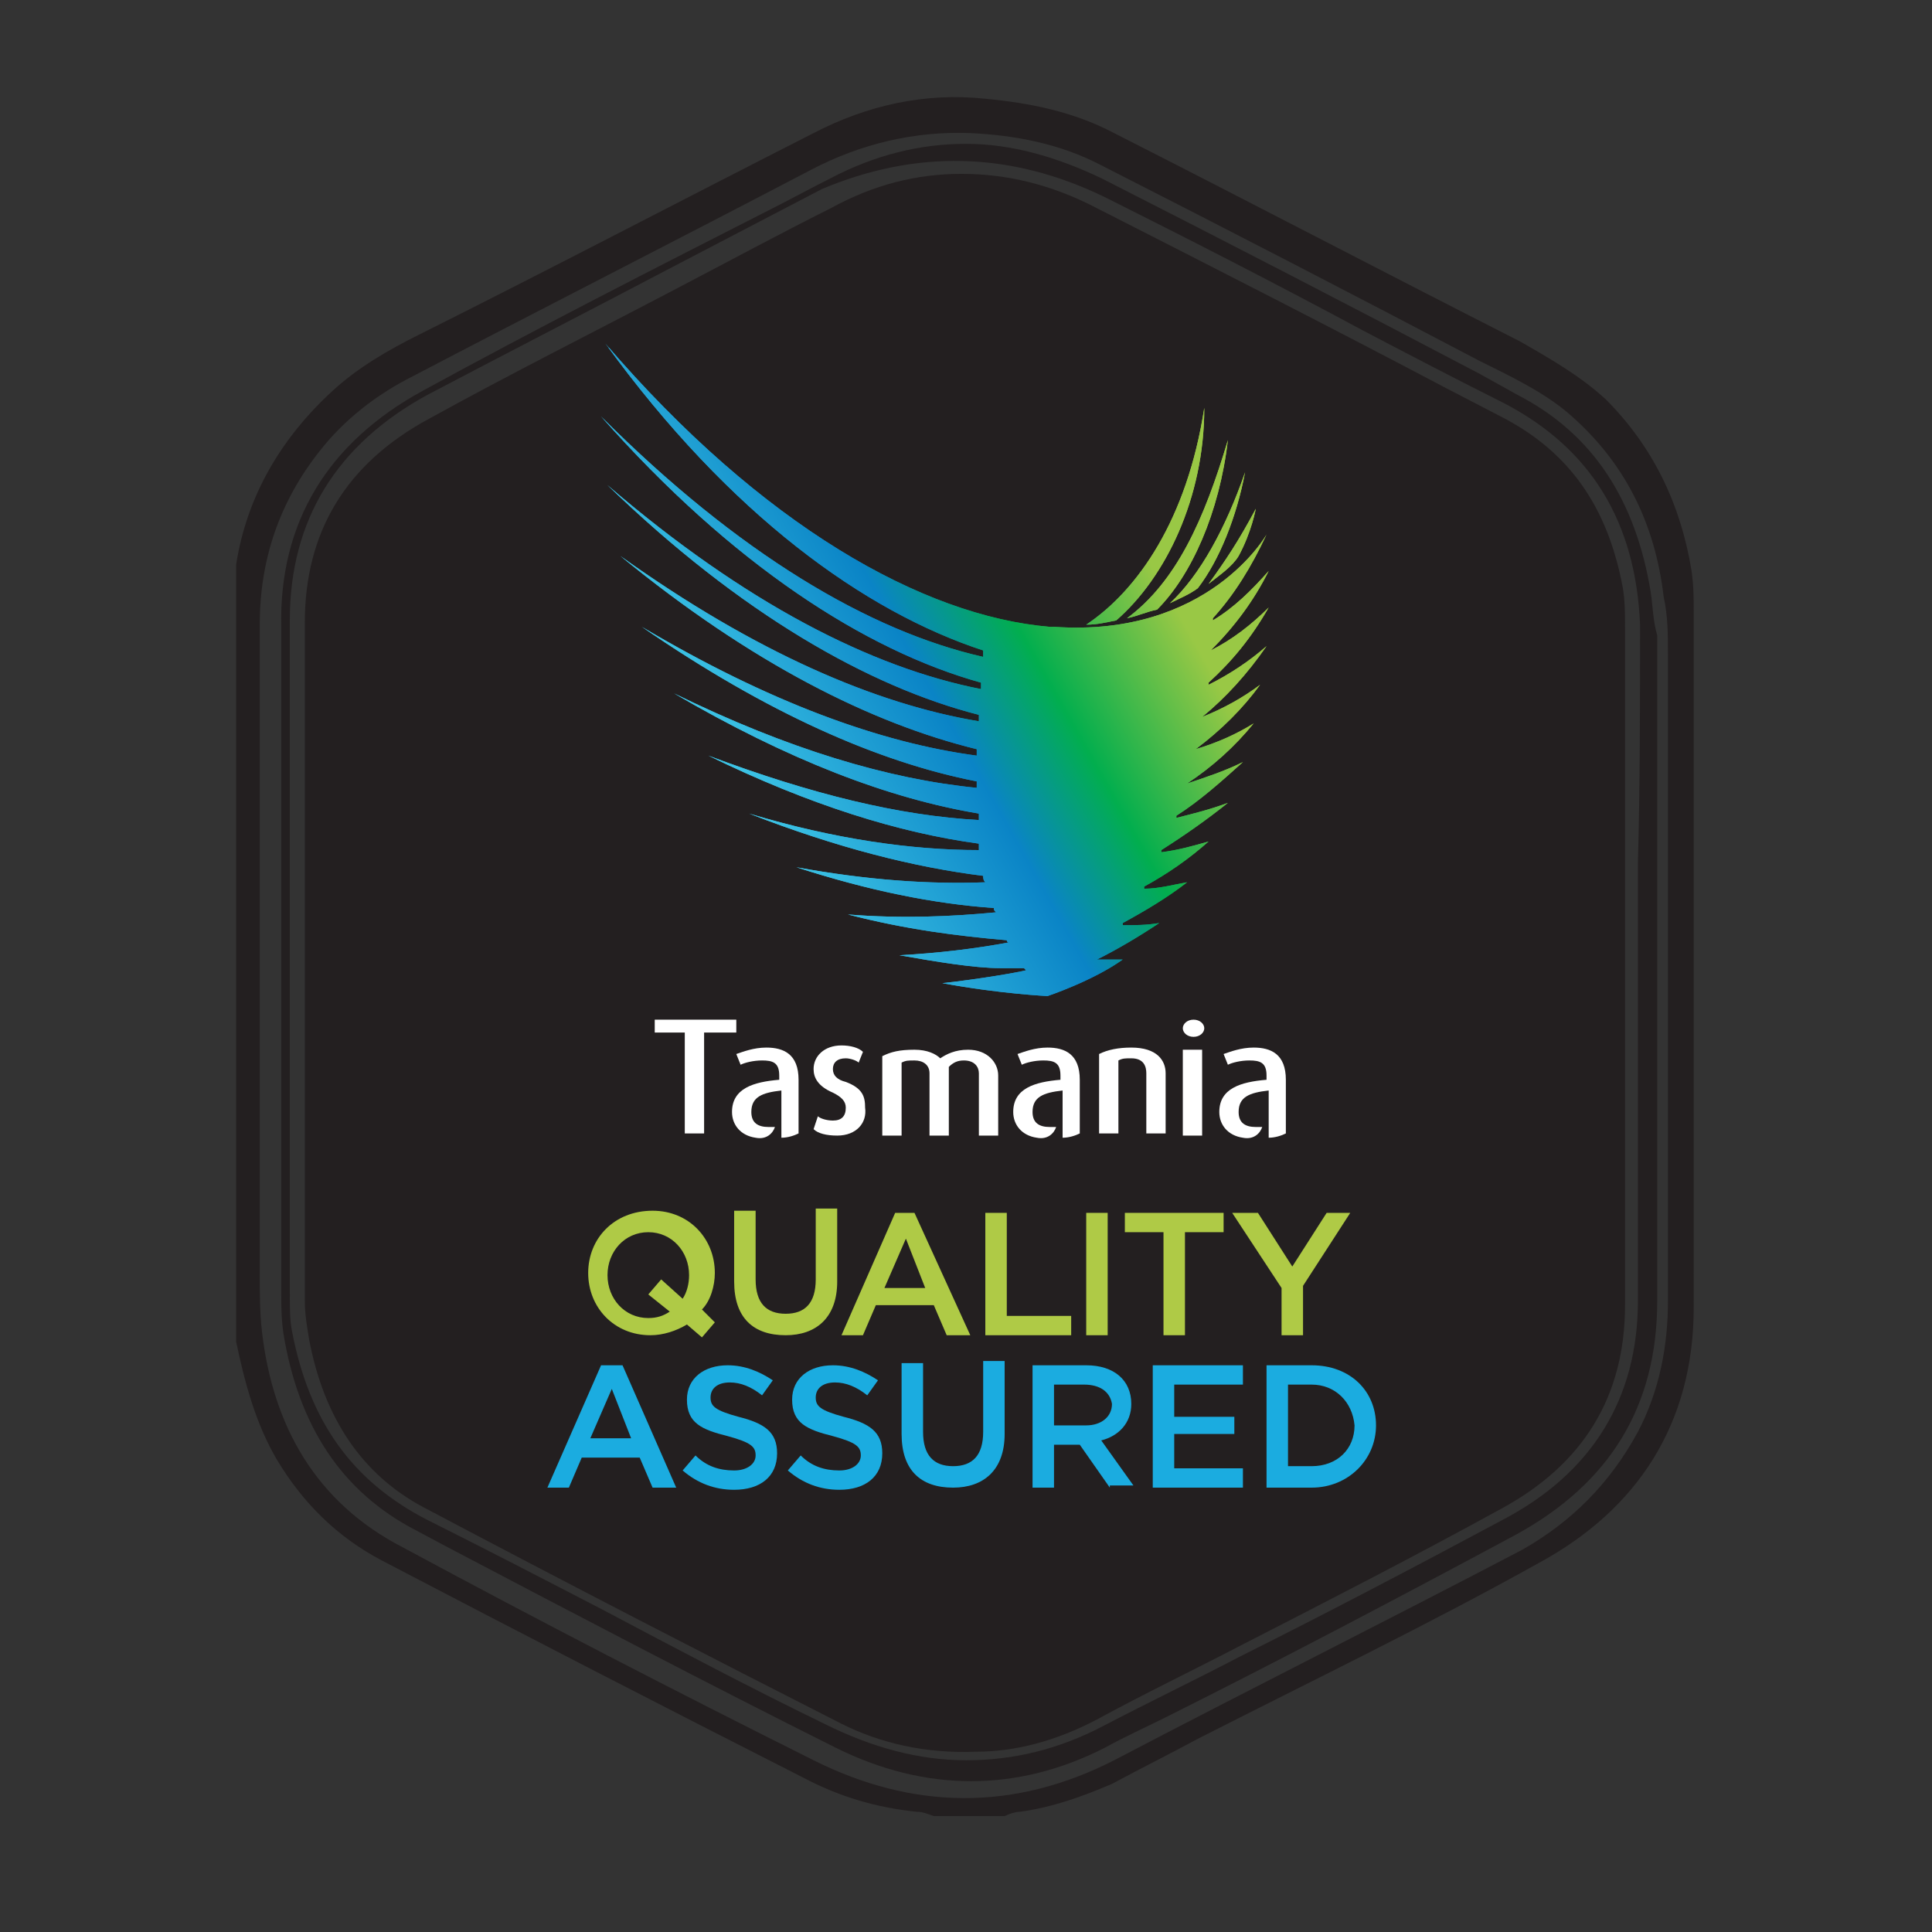
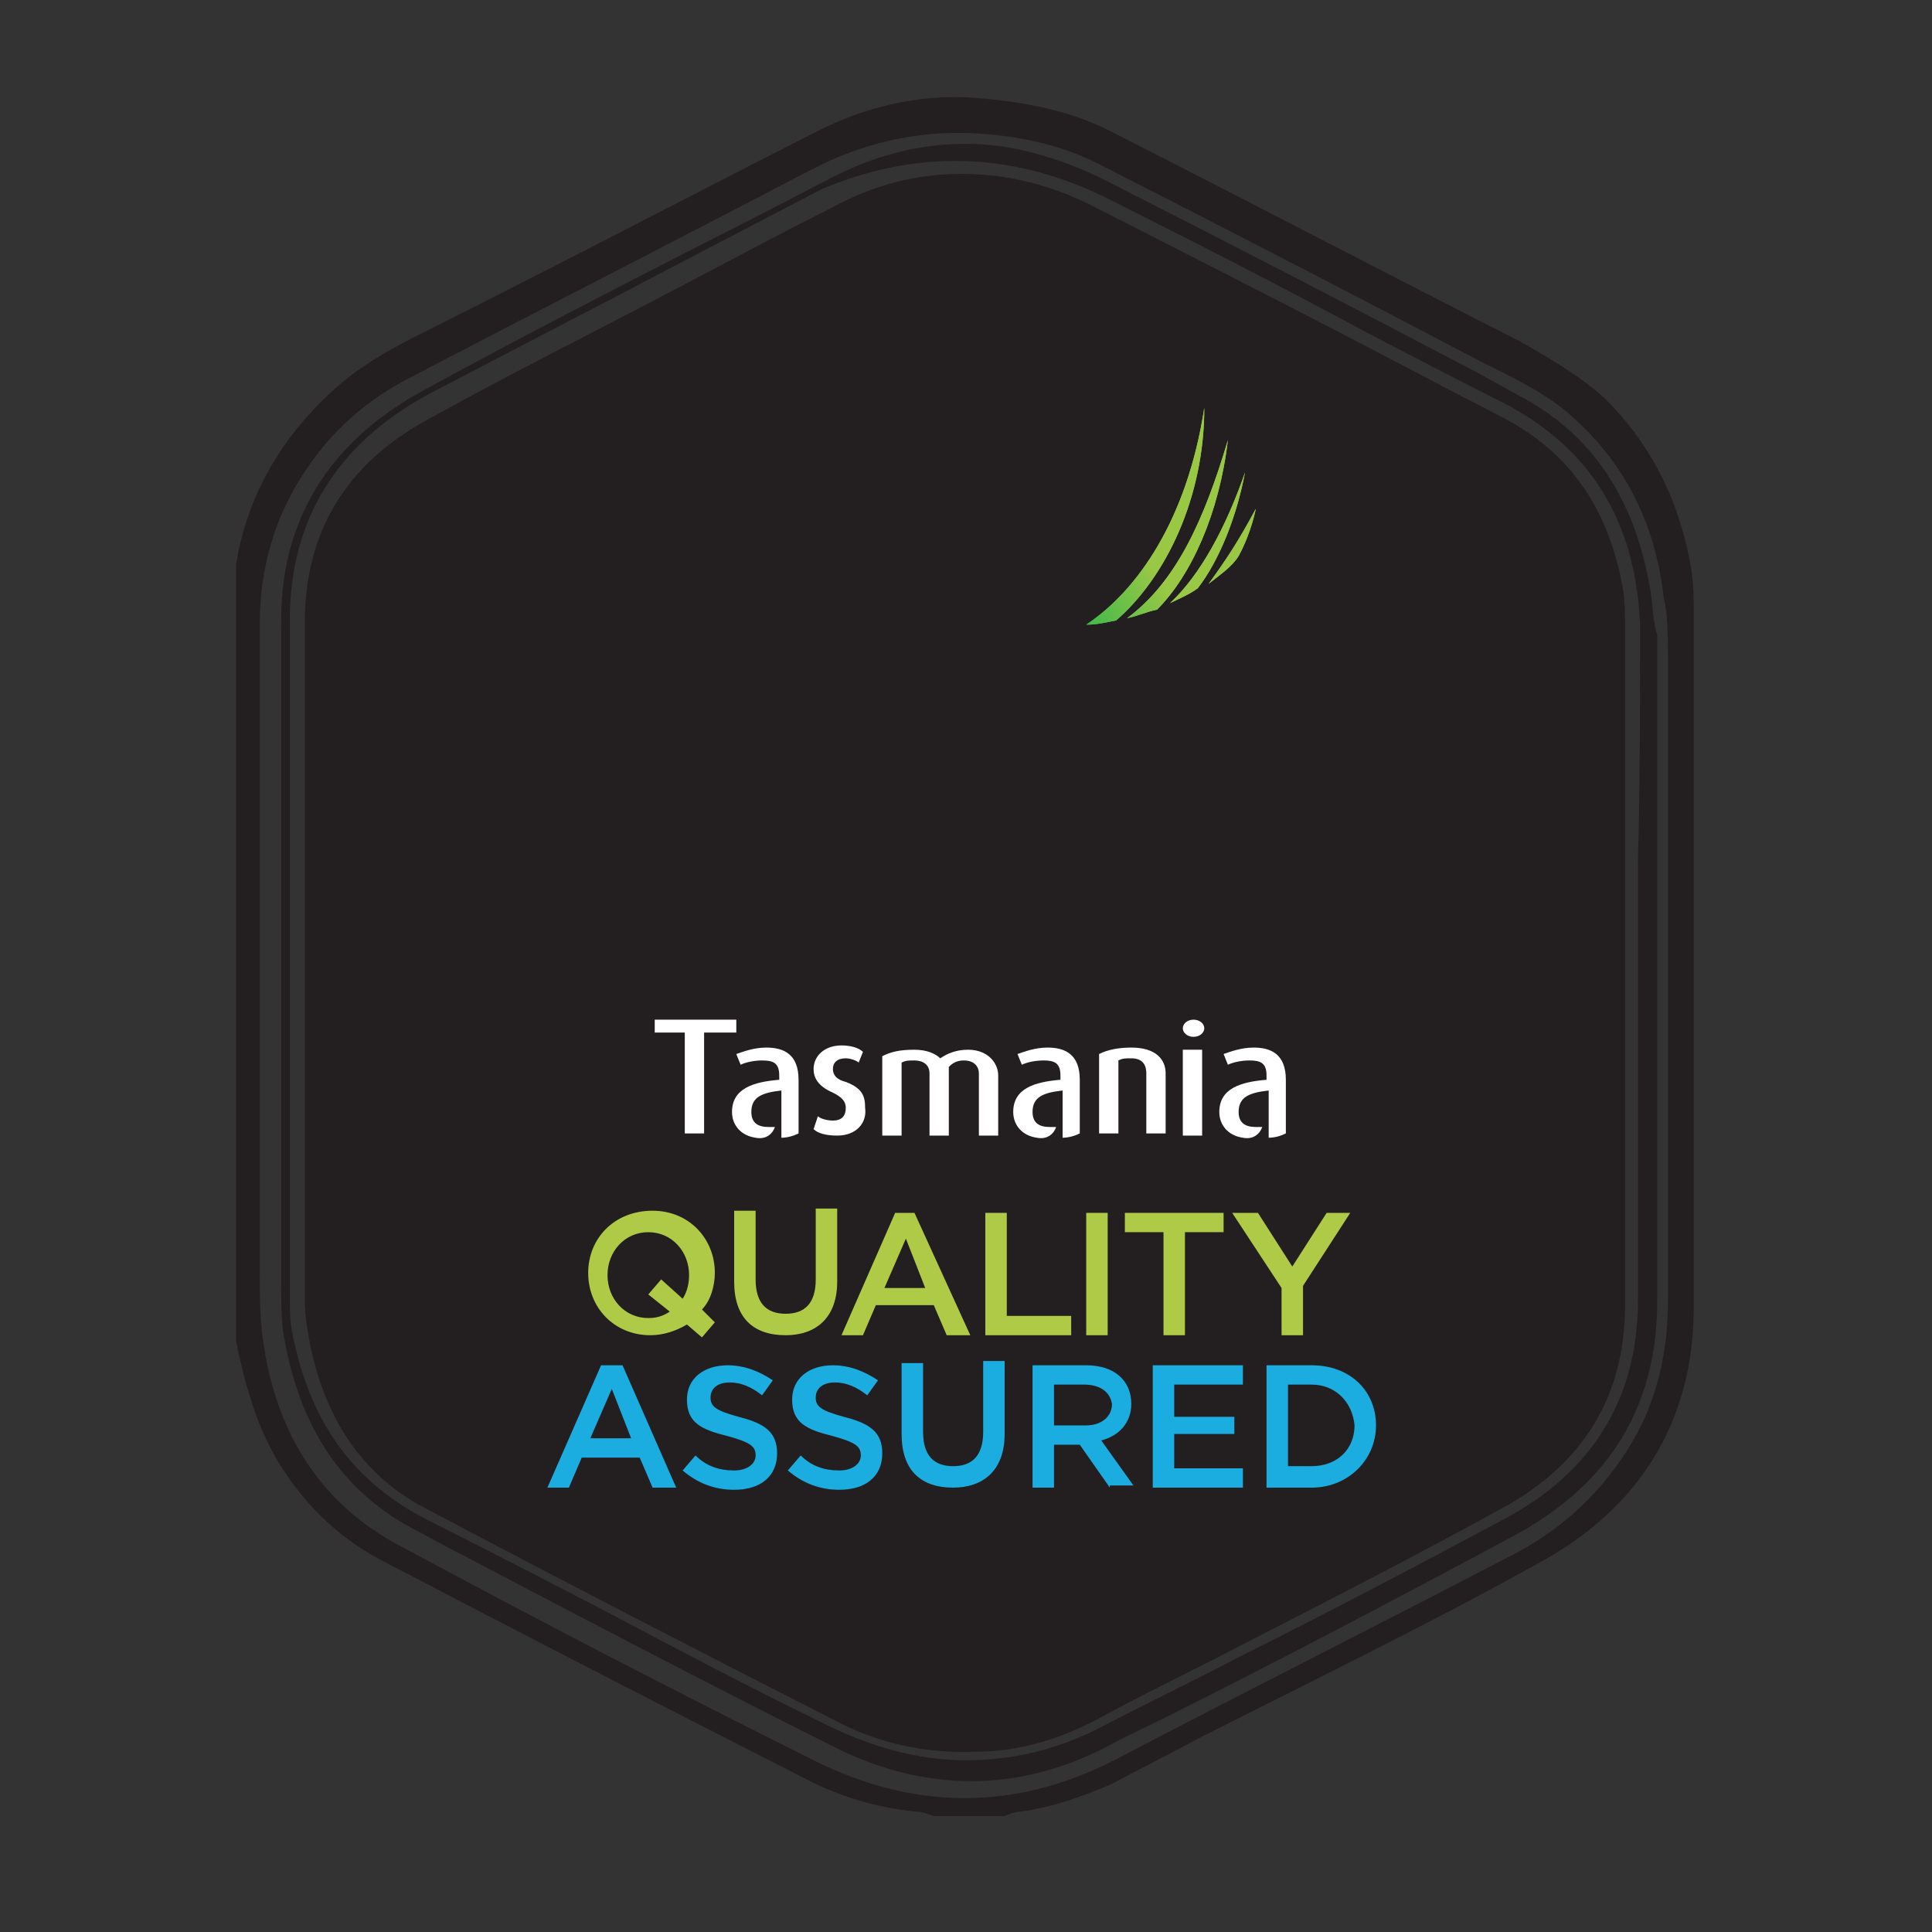
<svg xmlns="http://www.w3.org/2000/svg" xmlns:xlink="http://www.w3.org/1999/xlink" version="1.1" id="Layer_1" x="0px" y="0px" width="90px" height="90px" viewBox="0 0 90 90" style="enable-background:new 0 0 90 90;" xml:space="preserve">
  <rect x="0" y="0" width="90" height="90" fill="#333333" stroke="none" />
  <style type="text/css">
	.st0{fill:#6EA743;}
	.st1{fill:#231F20;}
	.st2{fill:#FFFFFF;}
	.st3{fill:#AFCA46;}
	.st4{fill:#1BACE0;}
	.st5{fill:#008F78;}
	.st6{fill:none;stroke:#FFFFFF;stroke-width:0.296;stroke-miterlimit:10;}
	.st7{fill:#FCB53B;}
	.st8{clip-path:url(#SVGID_3_);}
	.st9{clip-path:url(#SVGID_9_);}
</style>
  <polygon class="st0" points="56.2,-62.2 46.5,-52.2 59.2,-49.1 " />
  <g>
    <path class="st0" d="M48.4-44.2l-0.5,0l1.7,5.1l4-3.6l-0.4-0.3c-1.2-0.9-2.7-1.3-4.2-1.3C48.8-44.2,48.6-44.2,48.4-44.2" />
    <path class="st0" d="M47.1-46.7l0.3-0.1c0.5-0.1,1-0.1,1.6-0.1c2.3,0,4.6,0.8,6.4,2.2l0.2,0.2l2.6-2.3l-12.1-3L47.1-46.7z" />
    <path class="st0" d="M85.7-68.7c0-12.2-9.9-22.1-22.1-22.1c-8,0-14.9,4.2-18.8,10.5C41-86.6,34-90.8,26.1-90.8   C13.9-90.8,4-80.9,4-68.7c0,6.6,2.9,12.6,7.6,16.6l31.3,31.3c0.5,0.5,1.3,0.8,2,0.8c0.7,0,1.5-0.3,2-0.8l6.9-6.9   c-1.4,0.8-3.1,1.2-4.7,1.2c-2.7,0-5.3-1.1-7.2-3c-4-4-4-10.4,0-14.3c0.7-0.8,1.6-1.4,2.5-1.8l0.3-0.2l-1.5-4.5l-1.5-0.4   c-0.1,0-0.2-0.1-0.3-0.1L41-51l-0.4,0.4c-0.2,0.2-0.6,0.4-0.9,0.4c-0.4,0-0.7-0.1-0.9-0.4c-0.5-0.5-0.5-1.3,0-1.9l2.9-2.9   c0.2-0.2,0.6-0.4,0.9-0.4c0.4,0,0.7,0.2,0.9,0.4c0.3,0.3,0.4,0.7,0.4,1.1l-0.1,1.1l11.4-11.8c0,0,0.1-0.1,0.1-0.1l0.2-0.2l-1-4.3   l-3.7,3.7c-0.2,0.2-0.6,0.4-0.9,0.4c-0.3,0-0.7-0.2-0.9-0.4c-0.5-0.5-0.5-1.4,0-1.9l5-5c0.2-0.2,0.6-0.4,0.9-0.4   c0.3,0,0.7,0.1,0.9,0.4c0.2,0.2,0.4,0.5,0.4,0.8l0,0.2l8.7,4.8l0.2-0.3c0.3-0.3,0.5-0.6,0.8-0.9c1.9-1.9,4.5-3,7.2-3s5.3,1.1,7.2,3   c2.7,2.7,3.6,6.7,2.5,10.1C84.7-61.1,85.7-64.8,85.7-68.7 M35-67.3c0-0.2,0.2-0.4,0.4-0.4c0.2,0,0.4,0.2,0.4,0.4v3.9h2   c0.2,0,0.4,0.2,0.4,0.4c0,0.2-0.2,0.4-0.4,0.4h-2.3h0c-0.2,0-0.4-0.2-0.4-0.4V-67.3z M9.9-60.3c0-0.8,0.6-1.4,1.4-1.4h19.4   c0.8,0,1.4,0.6,1.4,1.4v0.4c0,0.7-0.6,1.4-1.4,1.4H11.3c-0.8,0-1.4-0.6-1.4-1.4V-60.3z M28.3-64.2v-3c0-0.2,0.2-0.4,0.4-0.4   c0.2,0,0.4,0.2,0.4,0.4v4.2c0,0.2-0.2,0.4-0.4,0.4c-0.1,0-0.2-0.1-0.3-0.2c0,0,0,0,0,0L26-66v3c0,0.2-0.2,0.4-0.4,0.4   c-0.2,0-0.4-0.2-0.4-0.4v-4.2v0c0-0.1,0-0.3,0.2-0.3c0.2-0.1,0.4-0.1,0.6,0.1L28.3-64.2z M21.8-64.7v1.3h2c0.2,0,0.4,0.2,0.4,0.4   c0,0.2-0.2,0.4-0.4,0.4h-2.3c0,0,0,0,0,0v0c-0.2,0-0.4-0.2-0.4-0.4v-4.3c0-0.2,0.2-0.4,0.4-0.4h0h2.3c0.2,0,0.4,0.2,0.4,0.4   c0,0.2-0.2,0.4-0.4,0.4h-2v1.3h1.7c0.2,0,0.4,0.2,0.4,0.4c0,0.2-0.2,0.4-0.4,0.4H21.8z M17-64.9c0.1,0.1,0.2,0.2,0.3,0.3   c0.2,0.2,0.2,0.5,0.2,0.8c0,0.2,0,0.3,0,0.4c0.1,0,0.2,0.1,0.3,0.3c0.1,0.2-0.1,0.4-0.3,0.5c0,0-0.1,0-0.2,0s-0.2,0-0.3-0.1   c-0.1-0.1-0.2-0.2-0.2-0.2c-0.1-0.2-0.2-0.5-0.2-0.9c0-0.2,0-0.2-0.1-0.3c-0.1-0.1-0.1-0.1-0.2-0.2c-0.2-0.1-0.3-0.2-0.4-0.2h-0.8   v1.6c0,0.2-0.2,0.4-0.4,0.4c-0.2,0-0.4-0.2-0.4-0.4v-4.3c0-0.2,0.2-0.4,0.4-0.4H16c0.9,0,1.6,0.7,1.6,1.6   C17.6-65.6,17.3-65.2,17-64.9 M11-64.7v1.7c0,0.2-0.2,0.4-0.4,0.4c-0.2,0-0.4-0.2-0.4-0.4v-4.3c0-0.2,0.2-0.4,0.4-0.4h0H13   c0.2,0,0.4,0.2,0.4,0.4c0,0.2-0.2,0.4-0.4,0.4h-2v1.3h1.7c0.2,0,0.4,0.2,0.4,0.4c0,0.2-0.2,0.4-0.4,0.4H11z M16.6-75.3   c0.9,0.7,1.4,1.8,1.4,2.9c0,2.1-1.7,3.7-3.7,3.7h-3.1v-0.1c-0.5-0.2-0.9-0.6-0.9-1.2V-79c0-0.7,0.6-1.2,1.2-1.2h2.2   c1.8,0,3.3,1.5,3.3,3.3C17-76.3,16.9-75.8,16.6-75.3 M19.3-67.7c0.2,0,0.4,0.2,0.4,0.4v4.3c0,0.2-0.2,0.4-0.4,0.4   c-0.2,0-0.4-0.2-0.4-0.4v-4.3C18.9-67.5,19.1-67.7,19.3-67.7 M21.8-69.9c0,0.7-0.6,1.2-1.3,1.2c-0.7,0-1.3-0.6-1.3-1.2V-79   c0-0.7,0.6-1.2,1.3-1.2c0.7,0,1.3,0.6,1.3,1.2V-69.9z M32.2-78l-3.1,3.1l3.2,4.2c0.2,0.2,0.3,0.5,0.3,0.9c0,0.3-0.2,0.7-0.5,0.9   c-0.2,0.2-0.5,0.3-0.8,0.3c-0.4,0-0.7-0.2-0.9-0.5l-3.1-4l-1.2,1.2v2c0,0.7-0.6,1.2-1.2,1.2s-1.2-0.6-1.2-1.2v-9   c0-0.7,0.6-1.2,1.2-1.2s1.2,0.6,1.2,1.2v3.4l4.3-4.3c0.2-0.2,0.6-0.4,0.9-0.4c0.3,0,0.7,0.1,0.9,0.4C32.7-79.3,32.7-78.5,32.2-78    M34.1-65.1c0,1.4-1.1,2.5-2.5,2.5h-0.8c-0.2,0-0.4-0.2-0.4-0.4v-4.3c0-0.2,0.2-0.4,0.4-0.4h0.8C33-67.7,34.1-66.5,34.1-65.1    M36.4-73.2v2h3.7c0.7,0,1.2,0.6,1.2,1.3c0,0.7-0.6,1.2-1.2,1.2h-5h0h0c-0.7,0-1.2-0.6-1.2-1.2V-79c0-0.7,0.6-1.2,1.2-1.2h5   c0.7,0,1.2,0.6,1.2,1.2c0,0.7-0.6,1.3-1.2,1.3h-3.7v2h3.2c0.7,0,1.2,0.6,1.2,1.3c0,0.7-0.6,1.3-1.2,1.3H36.4z M41.4-67l-1.5,2v1.9   c0,0.2-0.2,0.4-0.4,0.4c-0.2,0-0.4-0.2-0.4-0.4v-1.9l-1.5-2c-0.1-0.2-0.1-0.4,0.1-0.6c0.2-0.1,0.4-0.1,0.5,0.1l1.2,1.7l1.2-1.7   c0.1-0.2,0.4-0.2,0.6-0.1C41.4-67.4,41.5-67.1,41.4-67 M33.3-65.1c0-0.9-0.8-1.7-1.7-1.7h-0.4v3.5h0.4   C32.6-63.4,33.3-64.2,33.3-65.1 M15.4-72.4c0-0.6-0.5-1.2-1.2-1.2h-1.5v2.4h1.5C14.9-71.2,15.4-71.7,15.4-72.4 M14.5-76.9   c0-0.4-0.4-0.8-0.8-0.8h-0.9v1.6h0.9C14.1-76.1,14.5-76.5,14.5-76.9 M16.7-66.1c0-0.4-0.3-0.7-0.7-0.7h-0.9v1.5H16   C16.4-65.4,16.7-65.7,16.7-66.1" />
    <path class="st0" d="M73.2-59.5c-0.2,0-0.4-0.1-0.6-0.2l-6.5-3.5l-0.1,0.5c-0.7,2.6,0.1,5.4,2,7.2c1.4,1.4,3.3,2.2,5.3,2.2   c2,0,3.9-0.8,5.3-2.2c2.9-2.9,2.9-7.7,0-10.6c-1.4-1.4-3.3-2.2-5.3-2.2c-2,0-3.9,0.8-5.3,2.2c-0.1,0.1-0.1,0.1-0.2,0.2l-0.4,0.4   l6.5,3.6c0.6,0.3,0.9,1.2,0.5,1.8C74.1-59.8,73.7-59.5,73.2-59.5" />
    <path class="st0" d="M45-43c-0.5,0.3-0.9,0.7-1.3,1.1c-2.9,2.9-2.9,7.7,0,10.6c1.4,1.4,3.3,2.2,5.3,2.2c2,0,3.9-0.8,5.3-2.2   c2.3-2.3,2.9-5.9,1.3-8.8l-0.2-0.4l-5.5,4.9c-0.2,0.2-0.6,0.3-0.9,0.3c-0.1,0-0.2,0-0.3-0.1c-0.4-0.1-0.8-0.4-0.9-0.9l-2.3-7L45-43   z" />
    <path class="st0" d="M77.9-51.9c-1.4,0.8-3.1,1.2-4.7,1.2c-2.7,0-5.3-1.1-7.2-3c-2.7-2.7-3.7-6.9-2.4-10.5l0.1-0.3l-6.1-3.3   l4.6,20.2c0.1,0.5,0,0.9-0.3,1.2c0,0,0,0-0.1,0.1l-4.5,4l0.2,0.3c2,3.1,2,7.1,0.4,10.2L77.9-51.9z" />
    <path class="st0" d="M29.5-60.4L29.5-60.4c0-0.1,0-0.1,0.1-0.2c0.1-0.1,0.2-0.1,0.2-0.1c0.1,0,0.3,0.1,0.4,0.2c0,0,0.1,0,0.1,0   c0.1,0,0.1,0,0.2-0.1c0.1-0.1,0-0.2-0.1-0.3c-0.1-0.1-0.3-0.2-0.6-0.2c-0.2,0-0.3,0.1-0.5,0.2c-0.1,0.1-0.2,0.2-0.2,0.4   c0,0.1,0,0.2,0.1,0.3c0.1,0.1,0.2,0.2,0.3,0.2c0.1,0,0.2,0.1,0.3,0.1c0.1,0,0.2,0.1,0.3,0.1c0,0,0.1,0,0.1,0.1c0,0,0,0,0,0.1   c0,0.1,0,0.1-0.1,0.2c-0.1,0.1-0.2,0.1-0.3,0.1c-0.2,0-0.3-0.1-0.5-0.2c0,0-0.1,0-0.1,0c-0.1,0-0.1,0-0.1,0.1   c-0.1,0.1-0.1,0.2,0,0.2c0.2,0.1,0.4,0.3,0.7,0.3c0.2,0,0.4,0,0.5-0.2c0.2-0.1,0.2-0.3,0.2-0.4c0-0.1,0-0.2-0.1-0.2   c-0.1-0.1-0.2-0.2-0.3-0.2c-0.1-0.1-0.2-0.1-0.4-0.1C29.7-60.3,29.6-60.3,29.5-60.4C29.5-60.4,29.5-60.4,29.5-60.4 M27.7-59.3   c0.2-0.1,0.2-0.3,0.2-0.4c0-0.1,0-0.2-0.1-0.2c-0.1-0.1-0.2-0.2-0.3-0.2c-0.1-0.1-0.2-0.1-0.4-0.1c-0.1,0-0.2-0.1-0.3-0.1   c0,0,0,0-0.1,0v-0.1c0,0,0-0.1,0.1-0.1c0.1-0.1,0.2-0.1,0.2-0.1c0.2,0,0.3,0.1,0.4,0.2c0,0,0.1,0,0.1,0c0.1,0,0.1,0,0.2-0.1   c0.1-0.1,0-0.2-0.1-0.3c-0.1-0.1-0.3-0.2-0.6-0.2c-0.2,0-0.3,0.1-0.5,0.2c-0.2,0.1-0.2,0.2-0.2,0.4c0,0.1,0,0.2,0.1,0.3   c0.1,0.1,0.2,0.2,0.3,0.2c0.1,0,0.2,0.1,0.3,0.1c0.2,0,0.3,0.1,0.3,0.1c0,0,0.1,0,0.1,0.1c0,0,0,0,0,0.1c0,0.1,0,0.1-0.1,0.2   c-0.1,0.1-0.2,0.1-0.3,0.1c-0.2,0-0.3-0.1-0.4-0.2c0,0-0.1,0-0.1,0c-0.1,0-0.1,0-0.2,0.1c-0.1,0.1,0,0.2,0,0.2   c0.2,0.1,0.4,0.3,0.7,0.3C27.3-59.1,27.5-59.1,27.7-59.3 M24.4-59.5v-0.4H25c0.1,0,0.2-0.1,0.2-0.2c0-0.1-0.1-0.2-0.2-0.2h-0.6   v-0.4h0.7c0.1,0,0.2-0.1,0.2-0.2c0-0.1-0.1-0.2-0.2-0.2h-0.8c-0.1,0-0.2,0.1-0.2,0.2v1.5c0,0.1,0.1,0.2,0.2,0.2v0h0.9   c0.1,0,0.2-0.1,0.2-0.2c0-0.1-0.1-0.2-0.2-0.2H24.4z M22.6-59.3v-1.5c0-0.1-0.1-0.2-0.2-0.2c-0.1,0-0.2,0.1-0.2,0.2v0.9l-0.8-1   c0-0.1-0.1-0.1-0.2-0.1c0,0-0.1,0-0.1,0c-0.1,0-0.1,0.1-0.1,0.2v1.5c0,0.1,0.1,0.2,0.2,0.2c0.1,0,0.2-0.1,0.2-0.2v-0.9l0.7,1   c0,0,0,0,0,0c0,0,0.1,0.1,0.2,0.1C22.5-59.1,22.6-59.2,22.6-59.3 M19.8-59.3v-1.5c0-0.1-0.1-0.2-0.2-0.2c-0.1,0-0.2,0.1-0.2,0.2   v1.5c0,0.1,0.1,0.2,0.2,0.2C19.7-59.1,19.8-59.2,19.8-59.3 M17.9-59.3c0.2-0.1,0.2-0.3,0.2-0.4c0-0.1,0-0.2-0.1-0.2   c-0.1-0.1-0.1-0.2-0.3-0.2c-0.1-0.1-0.2-0.1-0.4-0.1c-0.1,0-0.2-0.1-0.3-0.1c0,0-0.1,0-0.1,0c0,0,0,0,0-0.1c0,0,0-0.1,0.1-0.1   c0.1-0.1,0.2-0.1,0.3-0.1c0.1,0,0.3,0.1,0.4,0.2c0,0,0.1,0,0.1,0c0.1,0,0.1,0,0.2-0.1c0.1-0.1,0-0.2-0.1-0.3   c-0.1-0.1-0.3-0.2-0.6-0.2c-0.2,0-0.3,0.1-0.5,0.2c-0.1,0.1-0.2,0.2-0.2,0.4c0,0.1,0,0.2,0.1,0.3c0.1,0.1,0.1,0.2,0.2,0.2   c0.1,0,0.2,0.1,0.4,0.1c0.1,0,0.2,0.1,0.3,0.1c0,0,0.1,0,0.1,0.1c0,0,0,0,0,0.1c0,0.1,0,0.1-0.1,0.2c-0.1,0.1-0.2,0.1-0.3,0.1   c-0.2,0-0.3-0.1-0.5-0.2c0,0-0.1,0-0.1,0c-0.1,0-0.1,0-0.1,0.1c-0.1,0.1-0.1,0.2,0,0.2c0.2,0.1,0.4,0.3,0.7,0.3   C17.6-59.1,17.8-59.1,17.9-59.3 M15.3-59.9v-0.9c0-0.1-0.1-0.2-0.2-0.2c-0.1,0-0.2,0.1-0.2,0.2v0.9c0,0.2-0.2,0.4-0.4,0.4   c-0.2,0-0.4-0.2-0.4-0.4v-0.9c0-0.1-0.1-0.2-0.2-0.2c-0.1,0-0.2,0.1-0.2,0.2v0.9c0,0.4,0.3,0.8,0.8,0.8   C15-59.1,15.3-59.4,15.3-59.9 M12.5-59.7c0-0.2-0.1-0.4-0.2-0.5c0-0.1,0.1-0.2,0.1-0.3c0-0.3-0.3-0.5-0.5-0.5h-0.4   c-0.1,0-0.2,0.1-0.2,0.2v1.5c0,0.1,0.1,0.2,0.2,0.2v0h0.5C12.3-59.1,12.5-59.4,12.5-59.7 M12-60.4c0,0.1-0.1,0.2-0.2,0.2h-0.2v-0.3   h0.2C11.9-60.6,12-60.5,12-60.4 M12.2-59.7c0,0.1-0.1,0.2-0.2,0.2h-0.3v-0.4h0.3C12.1-59.9,12.2-59.8,12.2-59.7" />
  </g>
  <g>
    <path class="st1" d="M77.7,30.5c0,10,0,20,0,30.1c0,2.1-0.4,4.2-1.4,6.1c-1.3,2.4-3.1,4.2-5.4,5.5c-6.3,3.3-12.7,6.5-19,9.8   c-4.7,2.4-9.4,2.3-14,0c-6.4-3.2-12.8-6.5-19.1-9.9c-4.1-2.1-6.1-5.7-6.6-10.1c-0.1-0.9-0.1-1.8-0.1-2.7c0-4.8,0-9.6,0-14.4   c0-5.3,0-10.5,0-15.8c0-3,0.9-5.7,2.8-8.1c1.1-1.4,2.5-2.5,4-3.3c6.3-3.3,12.6-6.5,18.9-9.8c2.3-1.2,4.8-1.8,7.4-1.7   c2.1,0.1,4.2,0.5,6.1,1.5c5.9,3,11.7,6,17.6,9.1c1.4,0.7,2.9,1.4,4.1,2.4c2.7,2.3,4.1,5.2,4.5,8.6C77.7,28.7,77.7,29.6,77.7,30.5    M78.9,28.5c0-0.6,0-1.2-0.1-1.9c-0.5-3.1-1.8-5.8-4-8c-1.2-1.1-2.6-1.9-4-2.7c-6.3-3.2-12.6-6.5-18.9-9.7c-1.9-1-3.9-1.4-6-1.6   c-2.8-0.3-5.5,0.3-8,1.6c-6.1,3.1-12.2,6.3-18.4,9.4c-1.4,0.7-2.8,1.5-4,2.6c-2.4,2.2-4,4.9-4.5,8.1v36.2c0.4,1.9,0.9,3.8,1.9,5.5   c1.2,2,2.8,3.6,4.9,4.7c6.5,3.4,13.1,6.8,19.6,10.1c1.7,0.9,3.4,1.4,5.3,1.6c0.3,0,0.5,0.1,0.8,0.2h3.3c0.2-0.1,0.5-0.2,0.7-0.2   c1.5-0.2,2.9-0.7,4.3-1.3c1.3-0.7,2.7-1.4,4-2.1c5.3-2.7,10.7-5.3,15.9-8.2c4.6-2.5,7.2-6.5,7.2-11.9   C78.9,50.4,78.9,39.4,78.9,28.5" />
    <path class="st1" d="M76.3,40.2c0,1.6,0,3.2,0,4.8c0,1.6,0,3.2,0,4.7c0,3.6,0,7.3,0,10.9c0,4.5-2.1,8-6.3,10.2   c-4.1,2.2-8.3,4.4-12.3,6.4c-2.1,1.1-4.2,2.1-6.3,3.2c-2.1,1.1-4.2,1.6-6.4,1.6c-2.2,0-4.4-0.6-6.6-1.7c-3.5-1.7-6.9-3.5-10.3-5.3   c-2.7-1.4-5.4-2.8-8.2-4.2c-3.5-1.8-5.5-4.6-6.3-8.8c-0.1-0.5-0.1-1.1-0.1-1.8l0-4.5c0-8.8,0-17.9,0-26.8c0-4.7,2.2-8.2,6.4-10.5   c3.8-2,7.7-4,11.5-6c2.3-1.2,4.6-2.4,6.9-3.6C42.6,7,47,7,51.5,9.2c4,2,8.1,4.1,12,6.2c2.1,1.1,4.4,2.3,6.6,3.4   c4,2.1,6.1,5.5,6.3,10.3C76.4,32.8,76.4,36.6,76.3,40.2 M76.9,27.6c-0.7-4.3-2.7-7.4-6.2-9.2l-1.8-1c-5.7-3-11.7-6.1-17.6-9.1   c-2.1-1-4.2-1.6-6.3-1.6c-2.1,0-4.2,0.5-6.3,1.6c-1,0.5-1.9,1-2.9,1.5c-5.3,2.7-10.8,5.5-16.1,8.4c-4.4,2.4-6.7,6.1-6.6,11   c0,3.6,0,7.2,0,10.8l0,8.1c0,4,0,8,0,12c0,0.6,0,1.3,0.1,2c0.7,4.3,2.7,7.4,6.2,9.2l1.5,0.8c5.9,3.1,12,6.3,18,9.3   c4.2,2.1,8.5,2.1,12.6,0c0.9-0.5,1.8-0.9,2.8-1.4c5.4-2.7,10.9-5.6,16.3-8.5c4.4-2.4,6.6-6,6.6-10.9c0-9.6,0-19.2,0-28.7v-2.3   C77,28.9,77,28.3,76.9,27.6" />
    <path class="st1" d="M14.4,62.4c0.7,3.7,2.5,6.3,5.3,7.8c6.8,3.6,13.6,7.1,19.5,10.1c1.8,0.9,3.9,1.4,6.3,1.3   c1.8,0,3.7-0.5,5.6-1.5c2.2-1.2,4.5-2.3,6.8-3.5c3.9-2,8-4.1,12-6.3c3.9-2.1,5.8-5.3,5.8-9.5c0-8.9,0-17.8,0-26.6l0-5   c0-0.6,0-1.2-0.1-1.8c-0.7-3.8-2.5-6.3-5.5-7.9l-2.7-1.4c-5.3-2.8-10.8-5.6-16.3-8.4c-2.1-1.1-4.2-1.6-6.3-1.6   c-2.1,0-4.1,0.5-6.1,1.6c-2.4,1.2-4.8,2.5-7.1,3.7c-3.8,2-7.8,4-11.6,6.1c-3.9,2.1-5.8,5.3-5.8,9.5c0,3.6,0,7.3,0,10.9l0,4.7v3.6   c0,4.1,0,8.2,0,12.4C14.2,61.2,14.3,61.8,14.4,62.4" />
  </g>
  <polygon class="st2" points="32.8,48.1 32.8,52.8 31.9,52.8 31.9,48.1 30.5,48.1 30.5,47.5 34.3,47.5 34.3,48.1 " />
  <g>
    <path class="st2" d="M39,52.9c-0.5,0-0.9-0.1-1.1-0.3l0.2-0.6c0.1,0.1,0.4,0.2,0.7,0.2c0.4,0,0.6-0.2,0.6-0.6   c0-0.3-0.2-0.5-0.6-0.7c-0.7-0.3-0.9-0.7-0.9-1.1c0-0.6,0.5-1.1,1.3-1.1c0.4,0,0.8,0.1,1,0.3l-0.2,0.5c-0.1-0.1-0.4-0.2-0.6-0.2   c-0.4,0-0.6,0.2-0.6,0.5c0,0.3,0.2,0.5,0.6,0.6c0.8,0.3,0.9,0.7,0.9,1.2C40.4,52.3,39.9,52.9,39,52.9" />
    <path class="st2" d="M45.6,52.8V50c0-0.3-0.2-0.6-0.7-0.6c-0.3,0-0.5,0.1-0.7,0.3v3.2h-0.9V50c0-0.4-0.3-0.6-0.7-0.6   c-0.3,0-0.4,0-0.6,0.1v3.4h-0.9v-3.7c0.4-0.2,0.8-0.3,1.5-0.3c0.6,0,1,0.2,1.2,0.4c0.3-0.2,0.7-0.4,1.3-0.4c0.9,0,1.4,0.6,1.4,1.2   v2.8H45.6z" />
    <path class="st2" d="M53.4,52.8V50c0-0.3-0.1-0.7-0.7-0.7c-0.3,0-0.4,0-0.6,0.1v3.4h-0.9v-3.7c0.4-0.2,0.9-0.3,1.5-0.3   c1.2,0,1.6,0.6,1.6,1.2v2.8H53.4z" />
    <path class="st2" d="M55.1,48.9H56v4h-0.9V48.9z M55.6,48.3c-0.3,0-0.5-0.2-0.5-0.4c0-0.2,0.2-0.4,0.5-0.4c0.3,0,0.5,0.2,0.5,0.4   C56.1,48.1,55.9,48.3,55.6,48.3" />
    <path class="st2" d="M35.7,48.8c-0.6,0-1.1,0.2-1.4,0.3l0.2,0.5c0.2-0.1,0.6-0.2,1-0.2c0.5,0,0.8,0.1,0.8,0.7v0.2   c-1.2,0.1-2.2,0.4-2.2,1.5c0,0.6,0.4,1.1,1.1,1.2c0.5,0.1,0.8-0.2,0.9-0.5c-0.1,0-0.2,0-0.3,0c-0.5,0-0.8-0.2-0.8-0.7   c0-0.7,0.5-0.9,1.4-1v2.2c0.3,0,0.6-0.1,0.8-0.2v-2.5C37.2,49.1,36.5,48.8,35.7,48.8" />
    <path class="st2" d="M58.4,48.8c-0.6,0-1.1,0.2-1.4,0.3l0.2,0.5c0.2-0.1,0.6-0.2,1-0.2c0.5,0,0.8,0.1,0.8,0.7v0.2   c-1.2,0.1-2.2,0.4-2.2,1.5c0,0.6,0.4,1.1,1.1,1.2c0.5,0.1,0.8-0.2,0.9-0.5c-0.1,0-0.2,0-0.3,0c-0.5,0-0.8-0.2-0.8-0.7   c0-0.7,0.5-0.9,1.4-1v2.2c0.3,0,0.6-0.1,0.8-0.2v-2.5C59.9,49.1,59.2,48.8,58.4,48.8" />
    <path class="st2" d="M48.8,48.8c-0.6,0-1.1,0.2-1.4,0.3l0.2,0.5c0.2-0.1,0.6-0.2,1-0.2c0.5,0,0.8,0.1,0.8,0.7v0.2   c-1.2,0.1-2.2,0.4-2.2,1.5c0,0.6,0.4,1.1,1.1,1.2c0.5,0.1,0.8-0.2,0.9-0.5c-0.1,0-0.2,0-0.3,0c-0.5,0-0.8-0.2-0.8-0.7   c0-0.7,0.5-0.9,1.4-1v2.2c0.3,0,0.6-0.1,0.8-0.2v-2.5C50.3,49.1,49.6,48.8,48.8,48.8" />
  </g>
  <g>
    <path class="st3" d="M30.2,60.3l0.6-0.7l1,0.9c0.2-0.3,0.3-0.7,0.3-1.1c0-1.1-0.8-2-1.9-2c-1.1,0-1.9,0.9-1.9,2c0,1.1,0.8,2,1.9,2   c0.4,0,0.7-0.1,1-0.3L30.2,60.3z M33.3,61.6l-0.6,0.7l-0.7-0.6c-0.5,0.3-1.1,0.5-1.7,0.5c-1.7,0-2.9-1.3-2.9-2.9   c0-1.6,1.2-2.9,3-2.9c1.7,0,2.9,1.3,2.9,2.9c0,0.6-0.2,1.3-0.6,1.7L33.3,61.6z" />
    <path class="st3" d="M39,59.7c0,1.7-1,2.5-2.4,2.5c-1.5,0-2.4-0.8-2.4-2.5v-3.3h1v3.2c0,1.1,0.5,1.6,1.4,1.6c0.9,0,1.4-0.5,1.4-1.6   v-3.3h1V59.7z" />
  </g>
  <path class="st3" d="M42.2,57.7l-1,2.3h1.9L42.2,57.7z M45.2,62.2h-1.1l-0.6-1.4h-2.7l-0.6,1.4h-1l2.5-5.7h0.9L45.2,62.2z" />
  <polygon class="st3" points="45.9,56.5 46.9,56.5 46.9,61.3 49.9,61.3 49.9,62.2 45.9,62.2 " />
  <rect x="50.6" y="56.5" class="st3" width="1" height="5.7" />
  <polygon class="st3" points="55.2,62.2 54.2,62.2 54.2,57.4 52.4,57.4 52.4,56.5 57,56.5 57,57.4 55.2,57.4 " />
  <polygon class="st3" points="60.7,62.2 59.7,62.2 59.7,60 57.4,56.5 58.6,56.5 60.2,59 61.8,56.5 62.9,56.5 60.7,59.9 " />
  <path class="st4" d="M28.5,64.7l-1,2.3h1.9L28.5,64.7z M31.5,69.3h-1.1l-0.6-1.4h-2.7l-0.6,1.4h-1l2.5-5.7H29L31.5,69.3z" />
  <g>
    <path class="st4" d="M34.4,66c1.2,0.3,1.8,0.7,1.8,1.7c0,1.1-0.8,1.7-2,1.7c-0.9,0-1.7-0.3-2.4-0.9l0.6-0.7   c0.5,0.5,1.1,0.7,1.8,0.7c0.6,0,1-0.3,1-0.7c0-0.4-0.2-0.6-1.3-0.9c-1.2-0.3-1.9-0.6-1.9-1.7c0-1,0.8-1.6,1.9-1.6   c0.8,0,1.5,0.3,2.1,0.7L35.5,65c-0.5-0.4-1-0.6-1.5-0.6c-0.6,0-0.9,0.3-0.9,0.7C33.1,65.5,33.3,65.7,34.4,66" />
    <path class="st4" d="M39.3,66c1.2,0.3,1.8,0.7,1.8,1.7c0,1.1-0.8,1.7-2,1.7c-0.9,0-1.7-0.3-2.4-0.9l0.6-0.7   c0.5,0.5,1.1,0.7,1.8,0.7c0.6,0,1-0.3,1-0.7c0-0.4-0.2-0.6-1.3-0.9c-1.2-0.3-1.9-0.6-1.9-1.7c0-1,0.8-1.6,1.9-1.6   c0.8,0,1.5,0.3,2.1,0.7L40.4,65c-0.5-0.4-1-0.6-1.5-0.6c-0.6,0-0.9,0.3-0.9,0.7C38,65.5,38.2,65.7,39.3,66" />
    <path class="st4" d="M46.8,66.8c0,1.7-1,2.5-2.4,2.5c-1.5,0-2.4-0.8-2.4-2.5v-3.3h1v3.2c0,1.1,0.5,1.6,1.4,1.6   c0.9,0,1.4-0.5,1.4-1.6v-3.3h1V66.8z" />
    <path class="st4" d="M50.5,64.5h-1.4v1.9h1.5c0.7,0,1.2-0.4,1.2-1C51.7,64.8,51.2,64.5,50.5,64.5 M51.7,69.3l-1.4-2h-1.2v2h-1v-5.7   h2.5c1.3,0,2.1,0.7,2.1,1.8c0,0.9-0.6,1.5-1.4,1.7l1.5,2.1H51.7z" />
  </g>
  <polygon class="st4" points="57.9,64.5 54.7,64.5 54.7,66 57.5,66 57.5,66.8 54.7,66.8 54.7,68.4 57.9,68.4 57.9,69.3 53.7,69.3   53.7,63.6 57.9,63.6 " />
  <g>
    <path class="st4" d="M61.1,64.5h-1.1v3.8h1.1c1.2,0,2-0.8,2-1.9C63,65.3,62.2,64.5,61.1,64.5 M61.1,69.3h-2.1v-5.7h2.1   c1.8,0,3,1.2,3,2.8S62.8,69.3,61.1,69.3" />
  </g>
  <g>
    <path class="st5" d="M84,146.5c0,21.3-17.2,38.5-38.5,38.5C24.2,185,7,167.8,7,146.5C7,125.2,24.2,108,45.5,108   C66.8,108,84,125.2,84,146.5" />
  </g>
  <g>
    <path class="st6" d="M75.7,137.3c2.1,6.7,1.8,13.8-0.6,20.2 M15.3,137.3c-2.1,6.7-1.8,13.8,0.6,20.2" />
    <path class="st2" d="M19.3,131.7l-1,0.3l-0.2-0.8l1.1-0.3c-0.1-0.3-0.3-0.5-0.6-0.7c-0.8-0.4-1.6-0.2-2,0.5c-0.4,0.7-0.2,1.6,0.6,2   c0.8,0.4,1.6,0.2,2-0.5C19.2,132,19.3,131.8,19.3,131.7 M20.1,130.6l0.7-0.2l0.2,0.8l-0.7,0.2c0,0.4-0.1,0.8-0.3,1.1   c-0.6,1.1-2.1,1.5-3.2,0.9c-1.2-0.6-1.5-2.1-0.9-3.2c0.6-1.1,2-1.5,3.2-0.9C19.5,129.7,19.9,130.1,20.1,130.6" />
    <path class="st2" d="M20.7,128.4l-2.3-2l0.6-0.7l2.3,1.9c0.3,0.3,0.7,0.3,1.1-0.1c0.4-0.5,0.3-0.9,0-1.1l-2.3-1.9l0.6-0.7l2.3,2   c0.7,0.6,0.7,1.6,0.1,2.3C22.4,128.9,21.5,129,20.7,128.4" />
  </g>
  <path class="st2" d="M25.9,122.8l-1.7-1l0.7,1.8L25.9,122.8z M26.6,123.3l-1.4,1.2l0.3,0.8l-0.7,0.6l-1.7-4.5l0.8-0.7l4.1,2.4  l-0.7,0.6L26.6,123.3z" />
  <polygon class="st2" points="31,120.3 31.4,121.1 29.2,122.4 26.8,118.6 27.6,118.1 29.5,121.2 " />
  <rect x="31.7" y="115.9" transform="matrix(0.907 -0.422 0.422 0.907 -46.83 24.57)" class="st2" width="0.9" height="4.5" />
  <polygon class="st2" points="36.8,115 35.7,115.3 36.8,118.8 35.9,119.1 34.8,115.6 33.7,116 33.4,115.2 36.5,114.1 " />
  <polygon class="st2" points="41,116.1 41.3,117.8 40.4,117.9 40.1,116.2 38.2,113.7 39.2,113.6 40.4,115.3 41.1,113.3 42.1,113.1   " />
  <polygon class="st2" points="50.5,114.2 49.2,114 48.9,117.7 48,117.6 48.3,114 47.1,113.8 47.2,113 50.5,113.3 " />
  <g>
    <path class="st2" d="M55.2,116.7c0.2-0.8-0.2-1.6-1-1.8c-0.8-0.2-1.6,0.2-1.8,1.1c-0.2,0.8,0.2,1.6,1,1.8   C54.2,118,55,117.6,55.2,116.7 M51.6,115.7c0.3-1.3,1.6-2,2.9-1.7c1.3,0.3,2,1.6,1.7,2.9c-0.3,1.3-1.6,2-2.9,1.7   C52,118.3,51.2,117,51.6,115.7" />
    <path class="st2" d="M57.4,118.3l1.3-2.7l0.8,0.4l-1.3,2.7c-0.2,0.4-0.1,0.8,0.4,1.1c0.5,0.3,0.9,0.1,1.1-0.3l1.3-2.7l0.8,0.4   l-1.3,2.7c-0.4,0.9-1.3,1.1-2.2,0.7C57.4,120.1,57,119.2,57.4,118.3" />
    <path class="st2" d="M63.4,120.6l0.7,0.5c0.3,0.2,0.7,0.1,0.9-0.2c0.2-0.3,0.2-0.7-0.1-0.9l-0.7-0.5L63.4,120.6z M63.5,121.7   l-0.6-0.4l-0.9,1.3l-0.7-0.5l2.6-3.7l1.5,1c0.7,0.5,0.8,1.4,0.4,2.1c-0.3,0.5-0.9,0.7-1.5,0.6l-0.2,2l-0.8-0.6L63.5,121.7z" />
  </g>
  <rect x="64.8" y="123.2" transform="matrix(0.677 -0.736 0.736 0.677 -69.314 89.18)" class="st2" width="4.5" height="0.9" />
  <g>
    <path class="st2" d="M67.7,125.9l0.8,0.3c-0.2,0.4-0.2,0.8,0.1,1.2c0.3,0.4,0.6,0.4,0.8,0.2c0.3-0.2,0.2-0.5-0.1-1.2   c-0.3-0.7-0.5-1.4,0.1-1.9c0.6-0.6,1.5-0.3,2,0.3c0.5,0.6,0.6,1.2,0.3,1.9l-0.8-0.3c0.2-0.3,0.2-0.7-0.1-1   c-0.2-0.3-0.5-0.3-0.7-0.2c-0.2,0.2-0.2,0.4,0.1,1.1c0.3,0.7,0.6,1.4-0.1,2c-0.6,0.5-1.5,0.4-2.1-0.4   C67.4,127.3,67.3,126.5,67.7,125.9" />
  </g>
  <polygon class="st2" points="72.2,134.1 71.7,133.4 74.3,131.9 71.8,131.8 71.8,131.8 72.9,129.6 70.4,131.1 70,130.3 73.9,128   74.3,128.8 73.1,131 75.6,131.1 76.1,131.9 " />
  <path class="st2" d="M17.7,162.7l1.2-1.4l-1.9,0.3L17.7,162.7z M17.4,163.1l-0.8-1.4l-0.8,0.1l-0.2-0.4l3.8-0.6l0.3,0.5l-2.5,2.9  l-0.2-0.4L17.4,163.1z" />
  <g>
    <path class="st2" d="M19.1,164.1c0.8-0.6,2-0.5,2.6,0.4c0.4,0.5,0.5,1.2,0.2,1.8l-0.4-0.2c0.2-0.4,0.1-0.9-0.2-1.3   c-0.5-0.7-1.3-0.8-2-0.3c-0.6,0.5-0.8,1.3-0.3,2c0.3,0.4,0.8,0.6,1.2,0.5l0.1,0.5c-0.6,0.1-1.2-0.2-1.6-0.7   C18.1,165.9,18.3,164.7,19.1,164.1" />
    <path class="st2" d="M22,167.8c0.7-0.7,1.9-0.8,2.7,0c0.5,0.5,0.6,1.1,0.5,1.7l-0.5-0.1c0.1-0.4,0-0.9-0.3-1.3   c-0.6-0.6-1.4-0.6-2,0c-0.6,0.6-0.6,1.4,0,2c0.4,0.4,0.8,0.5,1.3,0.3l0.1,0.5c-0.6,0.2-1.3,0-1.7-0.5   C21.2,169.7,21.2,168.5,22,167.8" />
    <path class="st2" d="M25.9,171.4l0.8,0.6c0.3,0.2,0.7,0.1,0.9-0.1c0.2-0.3,0.2-0.7-0.1-0.9l-0.8-0.6L25.9,171.4z M26.3,172.2   l-0.7-0.5l-0.8,1.1l-0.4-0.3l2.2-2.9l1.1,0.9c0.5,0.4,0.6,1.1,0.2,1.6c-0.3,0.4-0.8,0.5-1.2,0.4l-0.2,1.7l-0.4-0.3L26.3,172.2z" />
  </g>
  <polygon class="st2" points="29.9,175.7 29.6,176.1 27.8,175 29.6,171.9 31.5,172.9 31.2,173.3 29.8,172.5 29.2,173.5 30.5,174.2   30.3,174.6 29,173.8 28.4,174.8 " />
  <g>
    <path class="st2" d="M34.3,176.2c0.3-0.7,0.1-1.4-0.6-1.7l-0.9-0.4l-1.1,2.5l0.9,0.4C33.3,177.3,34,176.9,34.3,176.2 M34.7,176.4   c-0.4,0.9-1.4,1.4-2.3,1l-1.3-0.6l1.4-3.3l1.3,0.6C34.7,174.5,35.1,175.5,34.7,176.4" />
  </g>
  <rect x="34.4" y="176.6" transform="matrix(0.293 -0.956 0.956 0.293 -143.478 159.621)" class="st2" width="3.6" height="0.5" />
  <polygon class="st2" points="40.5,176.5 39.5,176.3 38.9,179.4 38.4,179.3 39,176.2 38,176 38.1,175.6 40.6,176.1 " />
  <polygon class="st2" points="43.6,179.6 43.5,180 41.4,179.8 41.7,176.2 43.8,176.4 43.8,176.9 42.2,176.7 42.1,177.8 43.6,178   43.5,178.4 42,178.3 41.9,179.4 " />
  <g>
    <path class="st2" d="M47.8,178.2c0-0.8-0.6-1.3-1.3-1.3l-0.9,0l0.1,2.7l0.9,0C47.3,179.6,47.8,179,47.8,178.2 M48.2,178.2   c0,1-0.7,1.8-1.7,1.9l-1.4,0l-0.1-3.6l1.4,0C47.4,176.4,48.2,177.2,48.2,178.2" />
    <path class="st2" d="M54.6,177.8c-0.1-0.3-0.4-0.5-0.7-0.4l-1,0.3l0.3,1.1l1-0.3C54.5,178.4,54.7,178.1,54.6,177.8 M52.5,176.1   l0.3,1.1l0.9-0.2c0.3-0.1,0.5-0.4,0.4-0.7c-0.1-0.3-0.4-0.5-0.7-0.4L52.5,176.1z M55.1,177.7c0.1,0.6-0.2,1.1-0.8,1.3l-1.5,0.4   l-0.9-3.5l1.4-0.4c0.5-0.1,1.1,0.2,1.2,0.7c0.1,0.3,0,0.6-0.2,0.8C54.7,177,55,177.3,55.1,177.7" />
    <path class="st2" d="M56.3,177l-0.9-2.2l0.4-0.2l0.9,2.2c0.2,0.5,0.6,0.7,1.1,0.4c0.5-0.2,0.7-0.6,0.5-1.1l-0.9-2.2l0.4-0.2   l0.9,2.2c0.3,0.7,0,1.4-0.8,1.7C57.4,178,56.6,177.8,56.3,177" />
    <path class="st2" d="M60.3,175.7l0.2-0.4c0.3,0.3,0.7,0.4,1.2,0.1c0.4-0.3,0.6-0.6,0.4-0.9c-0.2-0.3-0.5-0.3-1.1-0.2   c-0.6,0.1-1.2,0.2-1.5-0.3c-0.3-0.6,0-1.2,0.5-1.4c0.5-0.3,1.1-0.2,1.5,0.1l-0.2,0.4c-0.3-0.2-0.6-0.3-1-0.1   c-0.3,0.2-0.5,0.5-0.3,0.8c0.2,0.3,0.4,0.3,1,0.2c0.6-0.1,1.3-0.3,1.6,0.3c0.3,0.6,0.1,1.2-0.6,1.5   C61.4,176.2,60.8,176.1,60.3,175.7" />
  </g>
  <rect x="63.2" y="170.9" transform="matrix(0.823 -0.568 0.568 0.823 -86.911 66.687)" class="st2" width="0.5" height="3.6" />
  <polygon class="st2" points="65.9,168.5 68.2,171.2 67.9,171.5 64.7,170.6 66.5,172.7 66.1,173 63.8,170.3 64.1,170 67.2,170.8   65.5,168.8 " />
  <polygon class="st2" points="70.6,168.1 71,168.4 69.5,170 66.8,167.5 68.3,165.9 68.6,166.2 67.5,167.5 68.3,168.2 69.3,167.1   69.7,167.4 68.6,168.5 69.5,169.3 " />
  <g>
    <path class="st2" d="M71.2,166.8l0-0.5c0.4,0.1,0.8,0,1.1-0.4c0.3-0.4,0.3-0.8,0-0.9c-0.3-0.2-0.6,0-1,0.3c-0.5,0.4-1,0.7-1.5,0.3   c-0.5-0.4-0.5-1-0.2-1.5c0.3-0.5,0.9-0.6,1.4-0.5l0,0.5c-0.3-0.1-0.7,0-0.9,0.3c-0.2,0.3-0.2,0.7,0.1,0.8c0.3,0.2,0.5,0.1,0.9-0.3   c0.5-0.4,1-0.8,1.6-0.4c0.5,0.4,0.5,1,0.1,1.6C72.3,166.8,71.7,167,71.2,166.8" />
    <path class="st2" d="M73.4,163.7l0-0.5c0.4,0.1,0.8-0.1,1-0.5c0.2-0.4,0.2-0.8-0.1-0.9c-0.3-0.2-0.6,0-1,0.4   c-0.4,0.4-0.9,0.8-1.5,0.5c-0.6-0.3-0.6-1-0.3-1.5c0.3-0.5,0.8-0.7,1.3-0.7l0,0.5c-0.3,0-0.7,0.1-0.9,0.4c-0.2,0.3-0.1,0.7,0.2,0.8   c0.3,0.2,0.5,0,0.9-0.4c0.5-0.4,0.9-0.9,1.5-0.5c0.6,0.3,0.7,0.9,0.3,1.6C74.5,163.5,73.9,163.8,73.4,163.7" />
  </g>
  <polygon class="st7" points="53.2,123.5 42.8,137.8 34.9,135.3 35,135.5 35,135.5 38.7,140.5 41.8,141.5 44.3,142.3 45.9,140.2   53.2,130.2 " />
  <polygon class="st2" points="70.1,146.7 53.2,141.2 53.2,133.3 49.5,138.3 49.5,141.2 49.5,143.9 52.1,144.7 58.2,146.7 52.1,148.7   49.5,149.5 49.5,152.2 49.5,158.6 45.8,153.4 44.2,151.3 41.7,152.1 35.5,154.1 39.3,148.9 40.9,146.7 39.3,144.5 31.9,134.3   25.9,132.4 36.4,146.7 25.9,161 42.8,155.6 53.2,169.9 53.2,152.2 " />
  <g>
    <defs>
-       <path id="SVGID_1_" d="M45.8,30.3c0,0.1,0,0.2,0,0.3c-5.3-1.2-11.4-4.8-17.8-11.2c6.1,6.9,12.3,10.9,17.7,12.4c0,0.1,0,0.2,0,0.3    c-5.1-1-11-4-17.4-9.5c6.2,6,12.2,9.4,17.3,10.7c0,0.1,0,0.2,0,0.3c-4.8-0.8-10.4-3.2-16.7-7.7c6.1,5,11.7,7.8,16.6,9    c0,0.1,0,0.2,0,0.3c-4.5-0.6-9.7-2.5-15.6-6c5.8,4,11,6.3,15.6,7.2c0,0.1,0,0.2,0,0.3c-4.1-0.4-8.8-1.8-14.1-4.4    c5.3,3.1,10,4.9,14.2,5.6c0,0.1,0,0.2,0,0.3C41.9,38,37.8,37,33,35.2c4.7,2.3,8.9,3.6,12.6,4.1c0,0.1,0,0.2,0,0.3    c-3.1,0-6.7-0.5-10.7-1.7c4.1,1.6,7.7,2.5,10.9,2.9c0,0.1,0,0.2,0.1,0.3c-2.6,0.1-5.5-0.1-8.8-0.7c3.4,1.1,6.4,1.7,9.2,1.9    c0,0.1,0,0.1,0.1,0.2c-2.1,0.2-4.4,0.3-6.9,0.1c2.7,0.7,5.1,1,7.4,1.2c0,0,0,0.1,0.1,0.1c-1.6,0.3-3.3,0.5-5.1,0.6    c1.7,0.3,3.5,0.6,4.7,0.6c0.3,0,0.8,0,1.1,0c0,0,0.1,0.1,0.1,0.1c-0.4,0.1-2.1,0.4-3.9,0.6c2.7,0.5,4.9,0.6,4.9,0.6    s2.1-0.7,3.5-1.7c-0.4,0-0.8,0-1.2,0c1-0.5,2-1.1,2.9-1.7c-0.6,0.1-1.1,0.1-1.7,0.1c0,0,0,0,0-0.1c1.1-0.6,2.1-1.2,3-1.9    c-0.6,0.1-1.3,0.3-2,0.3c0,0,0-0.1,0-0.1c1.1-0.6,2.1-1.3,3-2.1c-0.7,0.2-1.4,0.4-2.2,0.5c0,0,0,0,0-0.1c1.1-0.7,2.1-1.4,3.1-2.2    c-0.8,0.3-1.6,0.5-2.4,0.7c0,0,0,0,0-0.1c1.1-0.7,2.1-1.6,3.1-2.5c-0.8,0.4-1.7,0.7-2.6,1c0,0,0,0,0,0c1.2-0.8,2.2-1.7,3.1-2.8    c-0.8,0.5-1.7,0.9-2.7,1.2c1.2-0.9,2.2-1.9,3-3c-0.8,0.6-1.7,1.1-2.7,1.5c0,0,0,0,0,0c1.1-0.9,2.1-2,3-3.3    c-0.8,0.7-1.7,1.3-2.7,1.8c0,0,0,0,0-0.1c1.1-1,2-2.1,2.8-3.5c-0.8,0.8-1.7,1.5-2.7,2c0,0,0,0,0,0c1.1-1.1,2-2.3,2.7-3.7    c-0.8,0.9-1.6,1.7-2.6,2.3c0,0,0,0,0-0.1c1-1.1,1.8-2.4,2.5-3.9c0,0-2.7,4.8-9.9,4.3c-0.1,0-0.2,0-0.2,0c0,0,0,0,0,0    c-5.9-0.5-13.4-4.7-20.7-13.2C34,24,40.3,28.5,45.8,30.3" />
-     </defs>
+       </defs>
    <linearGradient id="SVGID_2_" gradientUnits="userSpaceOnUse" x1="33.608" y1="34.25" x2="52.23" y2="23.775">
      <stop offset="0" style="stop-color:#3CC3E5" />
      <stop offset="0.447" style="stop-color:#0A84C6" />
      <stop offset="0.678" style="stop-color:#02AE4E" />
      <stop offset="1" style="stop-color:#99C845" />
    </linearGradient>
    <use xlink:href="#SVGID_1_" style="overflow:visible;fill:url(#SVGID_2_);" />
    <clipPath id="SVGID_3_">
      <use xlink:href="#SVGID_1_" style="overflow:visible;" />
    </clipPath>
    <g class="st8">
      <defs>
        <rect id="SVGID_4_" x="27.8" y="16.2" width="31.4" height="30.3" />
      </defs>
      <linearGradient id="SVGID_5_" gradientUnits="userSpaceOnUse" x1="34.747" y1="36.275" x2="53.37" y2="25.8">
        <stop offset="0" style="stop-color:#3CC3E5" />
        <stop offset="0.447" style="stop-color:#0A84C6" />
        <stop offset="0.678" style="stop-color:#02AE4E" />
        <stop offset="1" style="stop-color:#99C845" />
      </linearGradient>
      <use xlink:href="#SVGID_4_" style="overflow:visible;fill:url(#SVGID_5_);" />
      <clipPath id="SVGID_6_">
        <use xlink:href="#SVGID_4_" style="overflow:visible;" />
      </clipPath>
    </g>
  </g>
  <g>
    <defs>
      <path id="SVGID_7_" d="M56.3,27.2c0.5-0.4,1.1-0.8,1.4-1.3c0.6-1.1,0.8-2.2,0.8-2.2C57.7,25.2,57.1,26.1,56.3,27.2 M54.5,28.1    c0.4-0.2,0.9-0.4,1.3-0.7c1-1.3,1.8-3.3,2.2-5.4C57.1,24.6,55.9,26.8,54.5,28.1 M52.5,28.8c0.5-0.1,0.9-0.3,1.4-0.4    c1.6-1.6,2.9-4.5,3.3-7.9C56.1,24.2,54.8,27.1,52.5,28.8 M50.6,29.1L50.6,29.1c0.5,0,0.9-0.1,1.4-0.2c2.3-2,4.1-5.7,4.1-9.9    C55.3,24.2,53,27.5,50.6,29.1" />
    </defs>
    <linearGradient id="SVGID_8_" gradientUnits="userSpaceOnUse" x1="34.279" y1="35.443" x2="52.901" y2="24.968">
      <stop offset="0" style="stop-color:#3CC3E5" />
      <stop offset="0.447" style="stop-color:#0A84C6" />
      <stop offset="0.678" style="stop-color:#02AE4E" />
      <stop offset="1" style="stop-color:#99C845" />
    </linearGradient>
    <use xlink:href="#SVGID_7_" style="overflow:visible;fill:url(#SVGID_8_);" />
    <clipPath id="SVGID_9_">
      <use xlink:href="#SVGID_7_" style="overflow:visible;" />
    </clipPath>
    <g class="st9">
      <defs>
        <rect id="SVGID_10_" x="50.5" y="19" width="8.2" height="10.3" />
      </defs>
      <linearGradient id="SVGID_11_" gradientUnits="userSpaceOnUse" x1="34.328" y1="35.53" x2="52.95" y2="25.055">
        <stop offset="0" style="stop-color:#3CC3E5" />
        <stop offset="0.447" style="stop-color:#0A84C6" />
        <stop offset="0.678" style="stop-color:#02AE4E" />
        <stop offset="1" style="stop-color:#99C845" />
      </linearGradient>
      <use xlink:href="#SVGID_10_" style="overflow:visible;fill:url(#SVGID_11_);" />
      <clipPath id="SVGID_12_">
        <use xlink:href="#SVGID_10_" style="overflow:visible;" />
      </clipPath>
    </g>
  </g>
</svg>